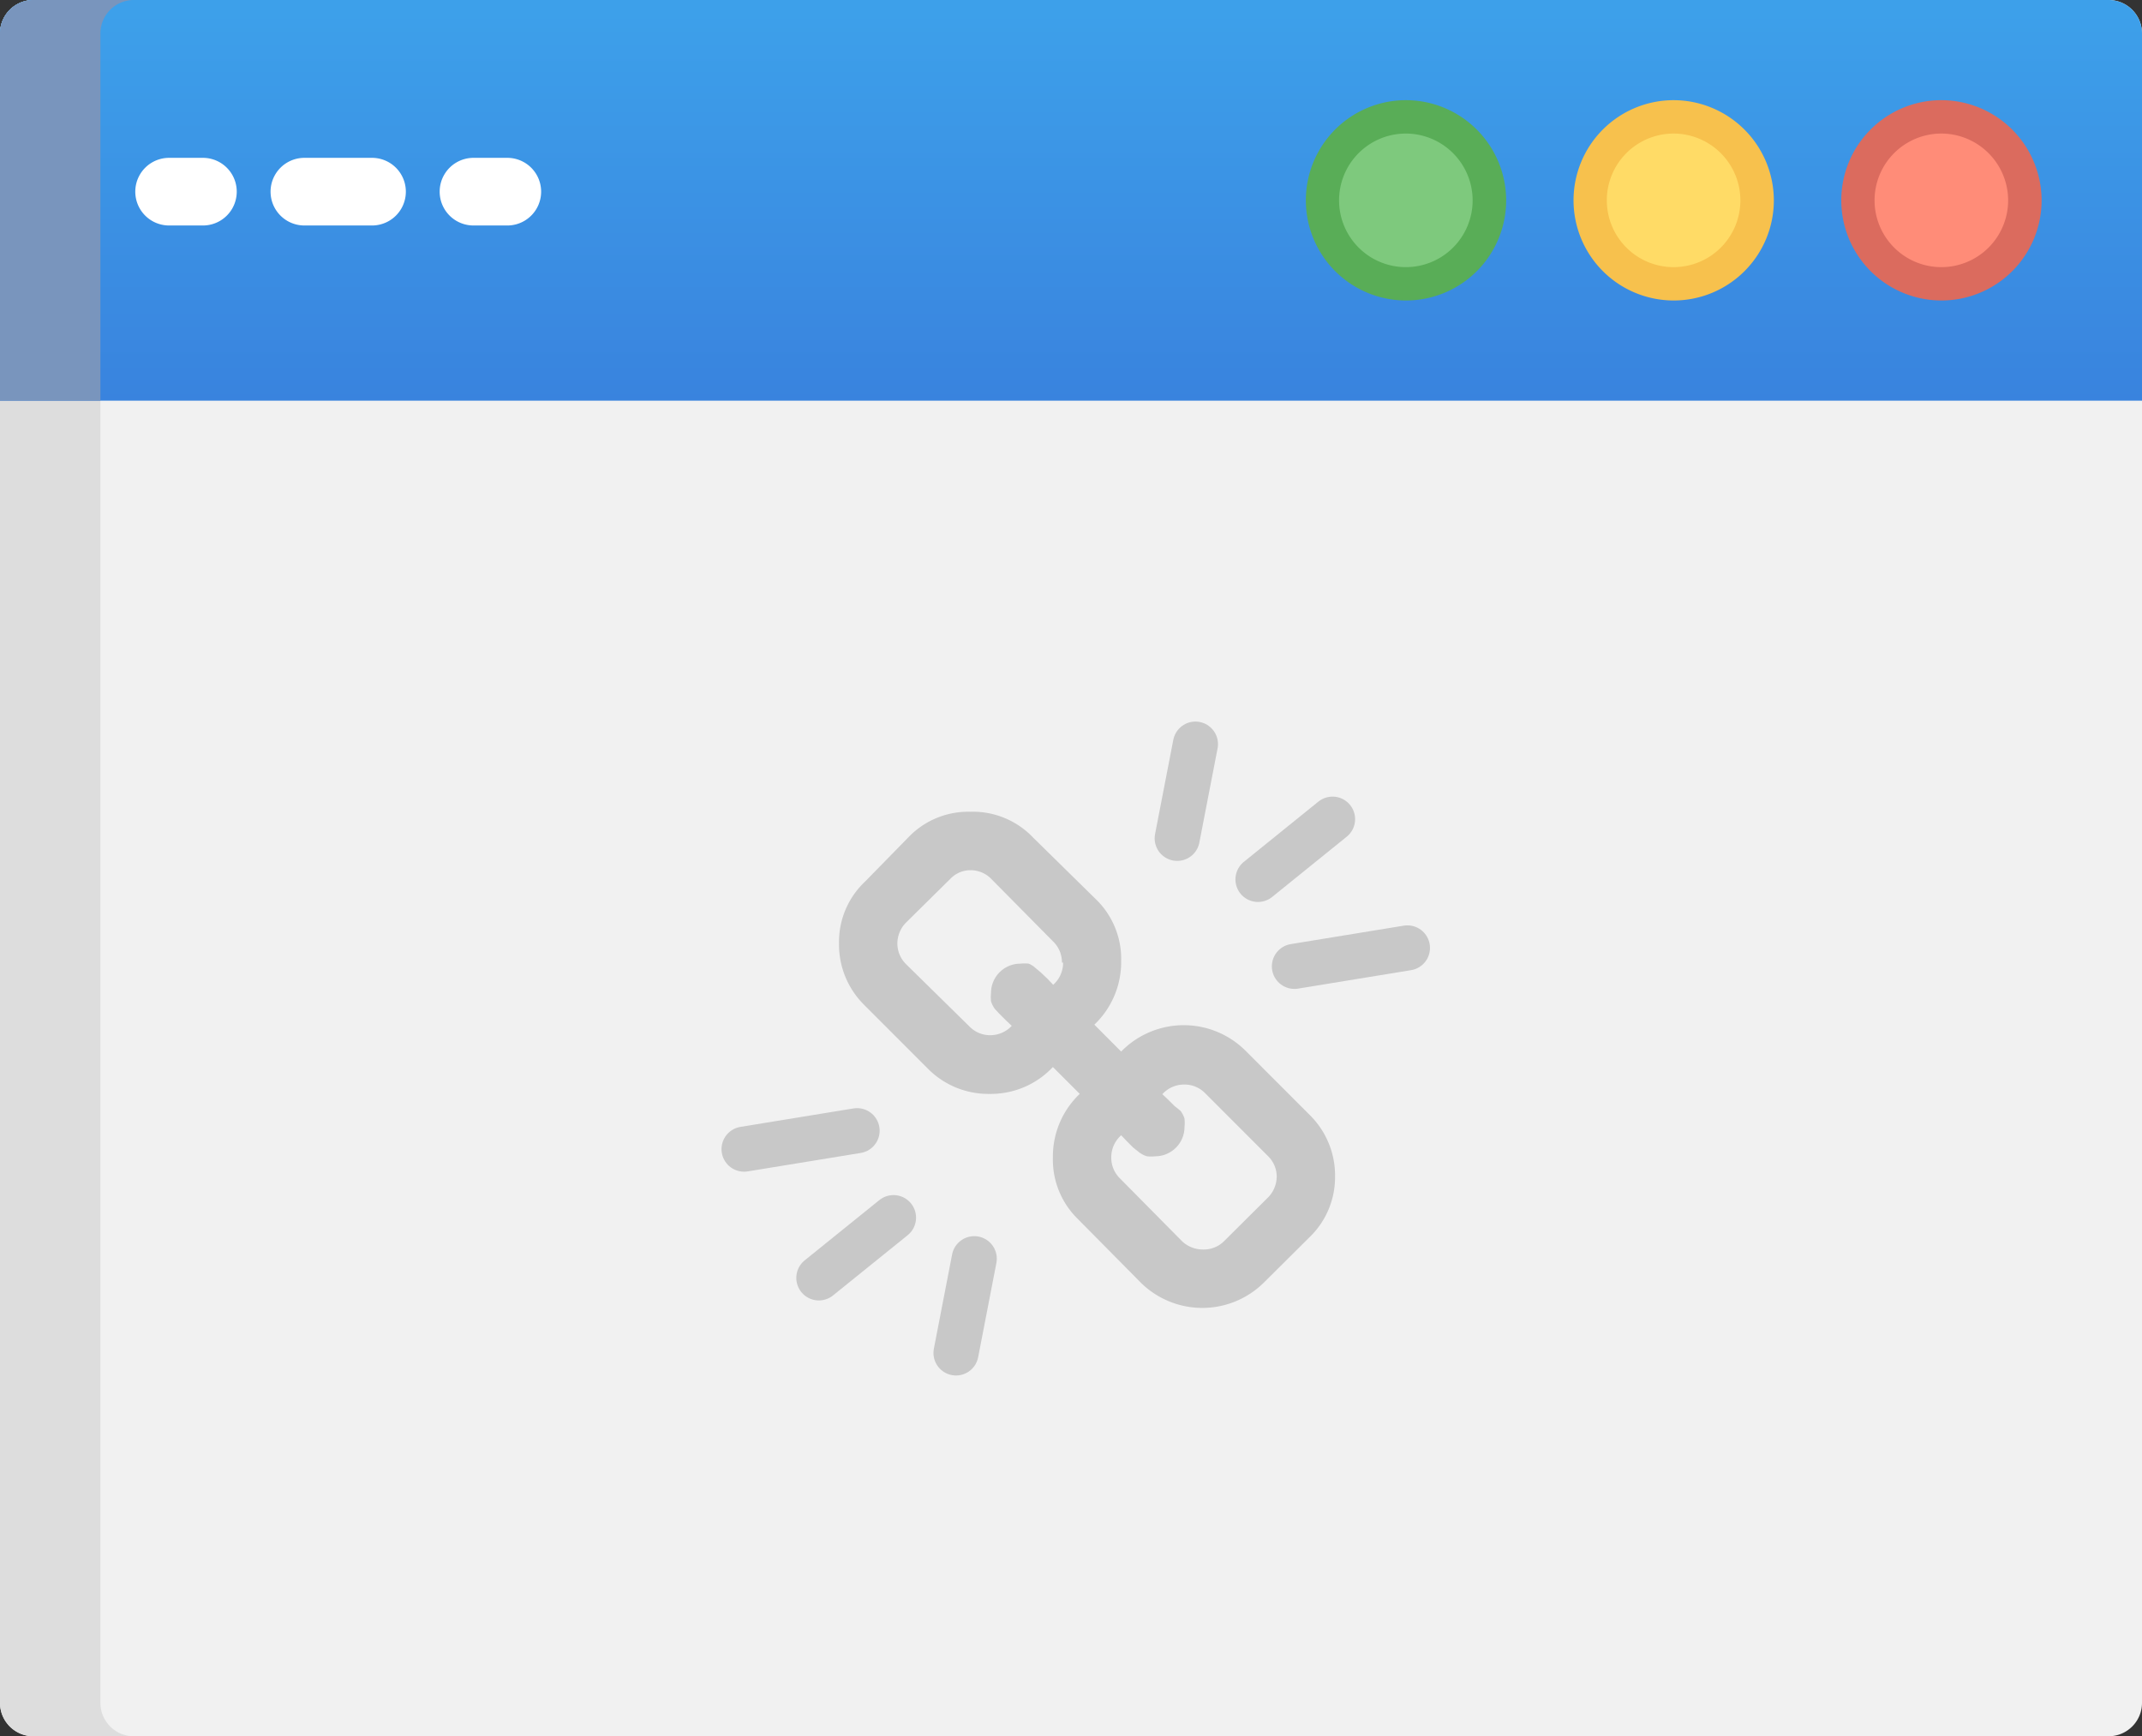
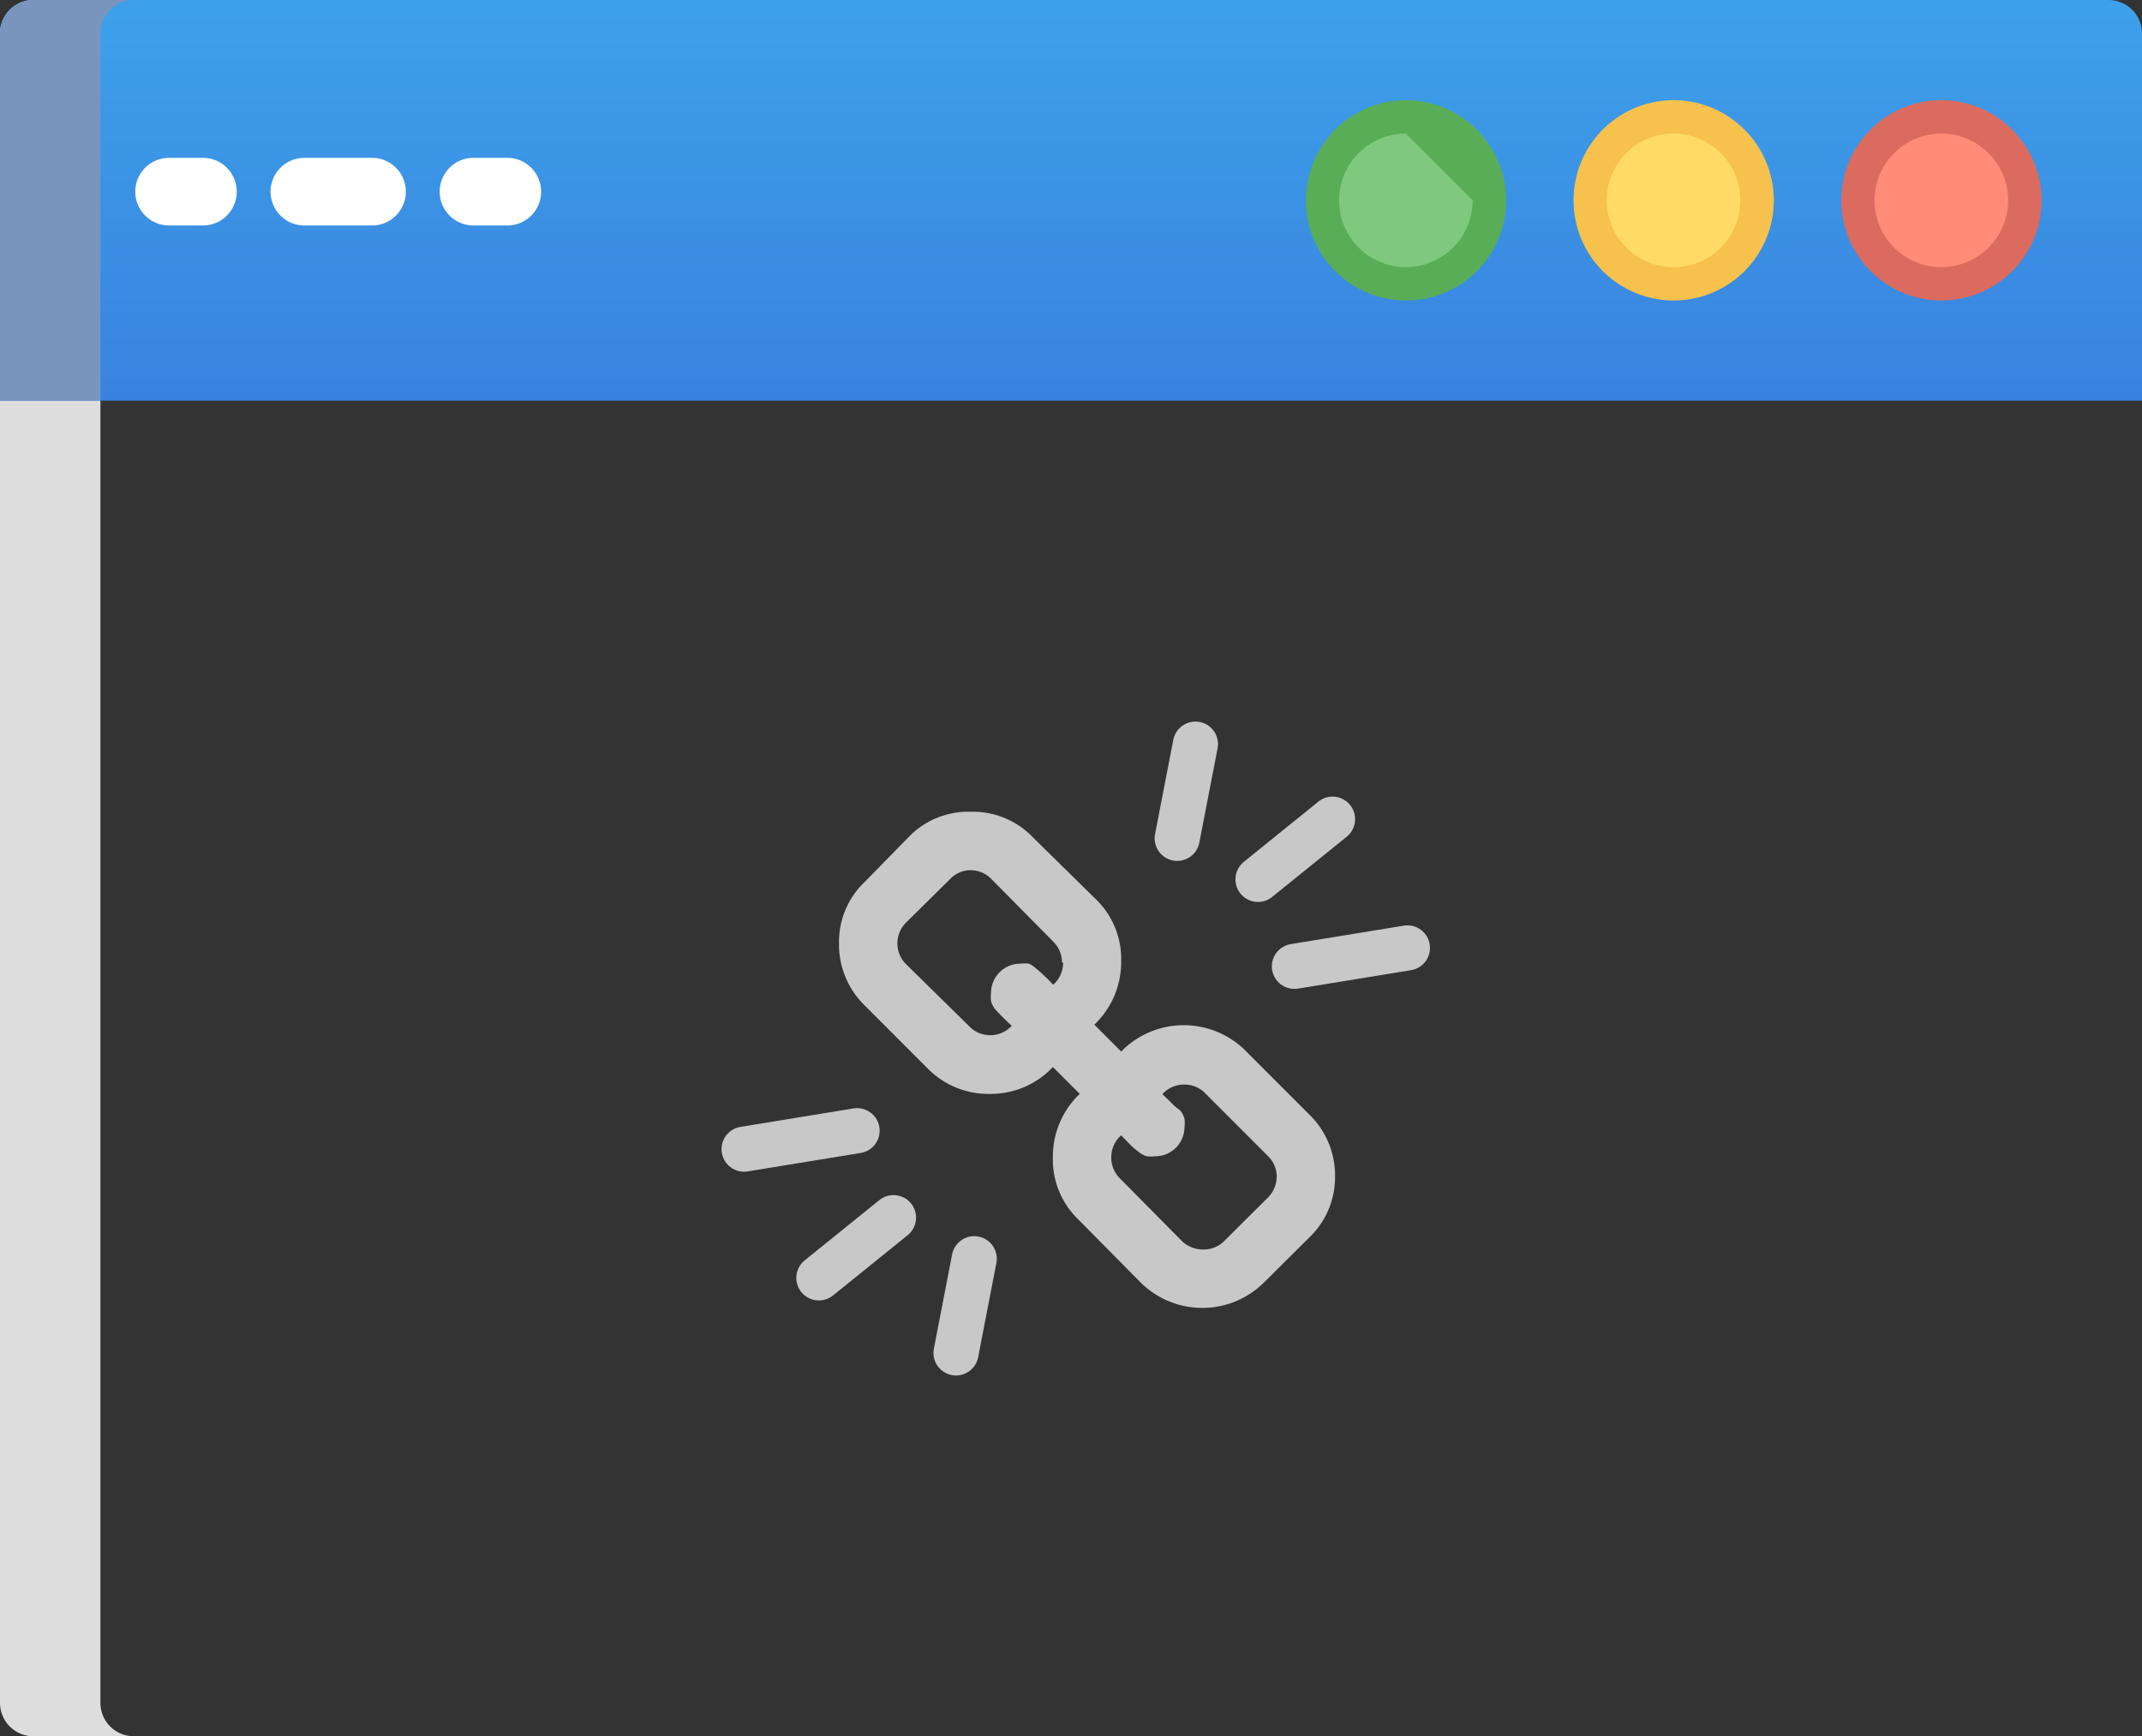
<svg xmlns="http://www.w3.org/2000/svg" id="broken-url" width="95" height="77" viewBox="0 0 95 77">
  <rect x="0" y="0" width="95" height="77" fill="#333333" stroke="none" />
  <defs>
    <linearGradient id="linear-gradient" x1="0.5" x2="0.5" y2="1" gradientUnits="objectBoundingBox">
      <stop offset="0.03" stop-color="#3da0ea" />
      <stop offset="1" stop-color="#3983de" />
    </linearGradient>
  </defs>
  <g id="Group_1772" data-name="Group 1772">
-     <path id="Path_7945" data-name="Path 7945" d="M93.516,0H1.484A1.483,1.483,0,0,0,0,1.481V75.519A1.483,1.483,0,0,0,1.484,77H93.516A1.483,1.483,0,0,0,95,75.519V1.481A1.483,1.483,0,0,0,93.516,0Z" fill="#f1f1f1" />
-   </g>
+     </g>
  <g id="Group_1773" data-name="Group 1773">
    <path id="Path_7946" data-name="Path 7946" d="M4.453,75.519V1.481A1.483,1.483,0,0,1,5.938,0H1.484A1.483,1.483,0,0,0,0,1.481V75.519A1.483,1.483,0,0,0,1.484,77H5.938A1.483,1.483,0,0,1,4.453,75.519Z" fill="#ddd" />
  </g>
  <g id="Group_1774" data-name="Group 1774">
    <path id="Path_7947" data-name="Path 7947" d="M19.412,16.189a1.331,1.331,0,0,1-.375.906l-1.98,1.968a1.278,1.278,0,0,1-.919.35,1.347,1.347,0,0,1-.919-.363l-2.769-2.8a1.282,1.282,0,0,1-.375-.919,1.3,1.3,0,0,1,.44-.984l.246.259.285.285.259.207a1.122,1.122,0,0,0,.349.181,1.817,1.817,0,0,0,.375,0,1.3,1.3,0,0,0,1.294-1.295,1.821,1.821,0,0,0,0-.376,1.123,1.123,0,0,0-.181-.35l-.259-.207L14.6,12.77l-.259-.246a1.3,1.3,0,0,1,.971-.427,1.28,1.28,0,0,1,.919.376l2.808,2.81a1.282,1.282,0,0,1,.375.919h0Zm-9.473-9.5a1.3,1.3,0,0,1-.44.984l-.246-.259-.3-.285L8.7,6.917a.963.963,0,0,0-.285-.181,1.817,1.817,0,0,0-.375,0A1.3,1.3,0,0,0,6.742,8.031a1.82,1.82,0,0,0,0,.376,1.123,1.123,0,0,0,.181.35l.194.207.285.285.259.246a1.31,1.31,0,0,1-.971.414,1.268,1.268,0,0,1-.867-.35l-2.86-2.81a1.3,1.3,0,0,1-.375-.919,1.331,1.331,0,0,1,.375-.906L4.957,2.955a1.224,1.224,0,0,1,.867-.363,1.28,1.28,0,0,1,.919.376l2.769,2.8a1.282,1.282,0,0,1,.375.919h0ZM22,16.189a3.765,3.765,0,0,0-1.126-2.745l-2.808-2.81a3.88,3.88,0,0,0-5.487-.065l-.065.065L11.324,9.442A3.827,3.827,0,0,0,12.514,6.62,3.674,3.674,0,0,0,11.4,3.887L8.619,1.155A3.683,3.683,0,0,0,5.824,0,3.669,3.669,0,0,0,3.093,1.116L1.152,3.1A3.669,3.669,0,0,0,0,5.83,3.765,3.765,0,0,0,1.126,8.575l2.808,2.81a3.76,3.76,0,0,0,2.743,1.127A3.774,3.774,0,0,0,9.486,11.32l1.191,1.191a3.827,3.827,0,0,0-1.191,2.823A3.674,3.674,0,0,0,10.6,18.067l2.769,2.8a3.88,3.88,0,0,0,5.487,0l1.98-1.968A3.693,3.693,0,0,0,22,16.189Z" transform="translate(37.211 36)" fill="#c8c8c8" />
  </g>
  <g id="Group_1775" data-name="Group 1775">
    <path id="Path_7948" data-name="Path 7948" d="M53.019,33l-.809,4.179" fill="none" stroke="#c8c8c8" stroke-linecap="round" stroke-width="2" />
  </g>
  <g id="Group_1776" data-name="Group 1776">
    <path id="Path_7949" data-name="Path 7949" d="M59.1,36.328,55.793,39" fill="none" stroke="#c8c8c8" stroke-linecap="round" stroke-width="2" />
  </g>
  <g id="Group_1777" data-name="Group 1777">
    <path id="Path_7950" data-name="Path 7950" d="M62.421,42.038l-5.013.818" fill="none" stroke="#c8c8c8" stroke-linecap="round" stroke-width="2" />
  </g>
  <g id="Group_1778" data-name="Group 1778">
    <path id="Path_7951" data-name="Path 7951" d="M42.4,60l.809-4.179" fill="none" stroke="#c8c8c8" stroke-linecap="round" stroke-width="2" />
  </g>
  <g id="Group_1779" data-name="Group 1779">
    <path id="Path_7952" data-name="Path 7952" d="M36.317,56.672,39.628,54" fill="none" stroke="#c8c8c8" stroke-linecap="round" stroke-width="2" />
  </g>
  <g id="Group_1780" data-name="Group 1780">
    <path id="Path_7953" data-name="Path 7953" d="M33,50.962l5.013-.818" fill="none" stroke="#c8c8c8" stroke-linecap="round" stroke-width="2" />
  </g>
  <g id="Group_1781" data-name="Group 1781">
    <path id="Path_7954" data-name="Path 7954" d="M93.516,0H1.484A1.483,1.483,0,0,0,0,1.481V17.769H95V1.481A1.483,1.483,0,0,0,93.516,0Z" fill="url(#linear-gradient)" />
  </g>
  <g id="Group_1782" data-name="Group 1782">
    <path id="Path_7955" data-name="Path 7955" d="M5.938,0H1.484A1.483,1.483,0,0,0,0,1.481V17.769H4.453V1.481A1.483,1.483,0,0,1,5.938,0Z" fill="#7995bd" />
  </g>
  <g id="Group_1783" data-name="Group 1783">
    <path id="Path_7956" data-name="Path 7956" d="M86.094,4.442a4.442,4.442,0,1,0,4.453,4.442A4.453,4.453,0,0,0,86.094,4.442Z" fill="#db6b5e" />
  </g>
  <g id="Group_1784" data-name="Group 1784">
    <path id="Path_7957" data-name="Path 7957" d="M86.094,5.923a2.962,2.962,0,1,0,2.969,2.962A2.968,2.968,0,0,0,86.094,5.923Z" fill="#ff8c78" />
  </g>
  <g id="Group_1785" data-name="Group 1785">
    <path id="Path_7958" data-name="Path 7958" d="M74.219,4.442a4.442,4.442,0,1,0,4.453,4.442A4.453,4.453,0,0,0,74.219,4.442Z" fill="#f7c14d" />
  </g>
  <g id="Group_1786" data-name="Group 1786">
    <path id="Path_7959" data-name="Path 7959" d="M74.219,5.923a2.962,2.962,0,1,0,2.969,2.962A2.968,2.968,0,0,0,74.219,5.923Z" fill="#ffdb66" />
  </g>
  <g id="Group_1787" data-name="Group 1787">
    <path id="Path_7960" data-name="Path 7960" d="M62.344,4.442A4.442,4.442,0,1,0,66.8,8.885,4.453,4.453,0,0,0,62.344,4.442Z" fill="#59ad57" />
  </g>
  <g id="Group_1788" data-name="Group 1788">
-     <path id="Path_7961" data-name="Path 7961" d="M62.344,5.923a2.962,2.962,0,1,0,2.969,2.962A2.968,2.968,0,0,0,62.344,5.923Z" fill="#7ec97d" />
+     <path id="Path_7961" data-name="Path 7961" d="M62.344,5.923a2.962,2.962,0,1,0,2.969,2.962Z" fill="#7ec97d" />
  </g>
  <g id="Group_1789" data-name="Group 1789">
    <path id="Path_7962" data-name="Path 7962" d="M9,10H7.5a1.5,1.5,0,0,1,0-3H9a1.5,1.5,0,0,1,0,3Z" fill="#fff" />
  </g>
  <g id="Group_1790" data-name="Group 1790">
    <path id="Path_7963" data-name="Path 7963" d="M16.5,10h-3a1.5,1.5,0,0,1,0-3h3a1.5,1.5,0,0,1,0,3Z" fill="#fff" />
  </g>
  <g id="Group_1791" data-name="Group 1791">
    <path id="Path_7964" data-name="Path 7964" d="M22.5,10H21a1.5,1.5,0,0,1,0-3h1.5a1.5,1.5,0,0,1,0,3Z" fill="#fff" />
  </g>
</svg>